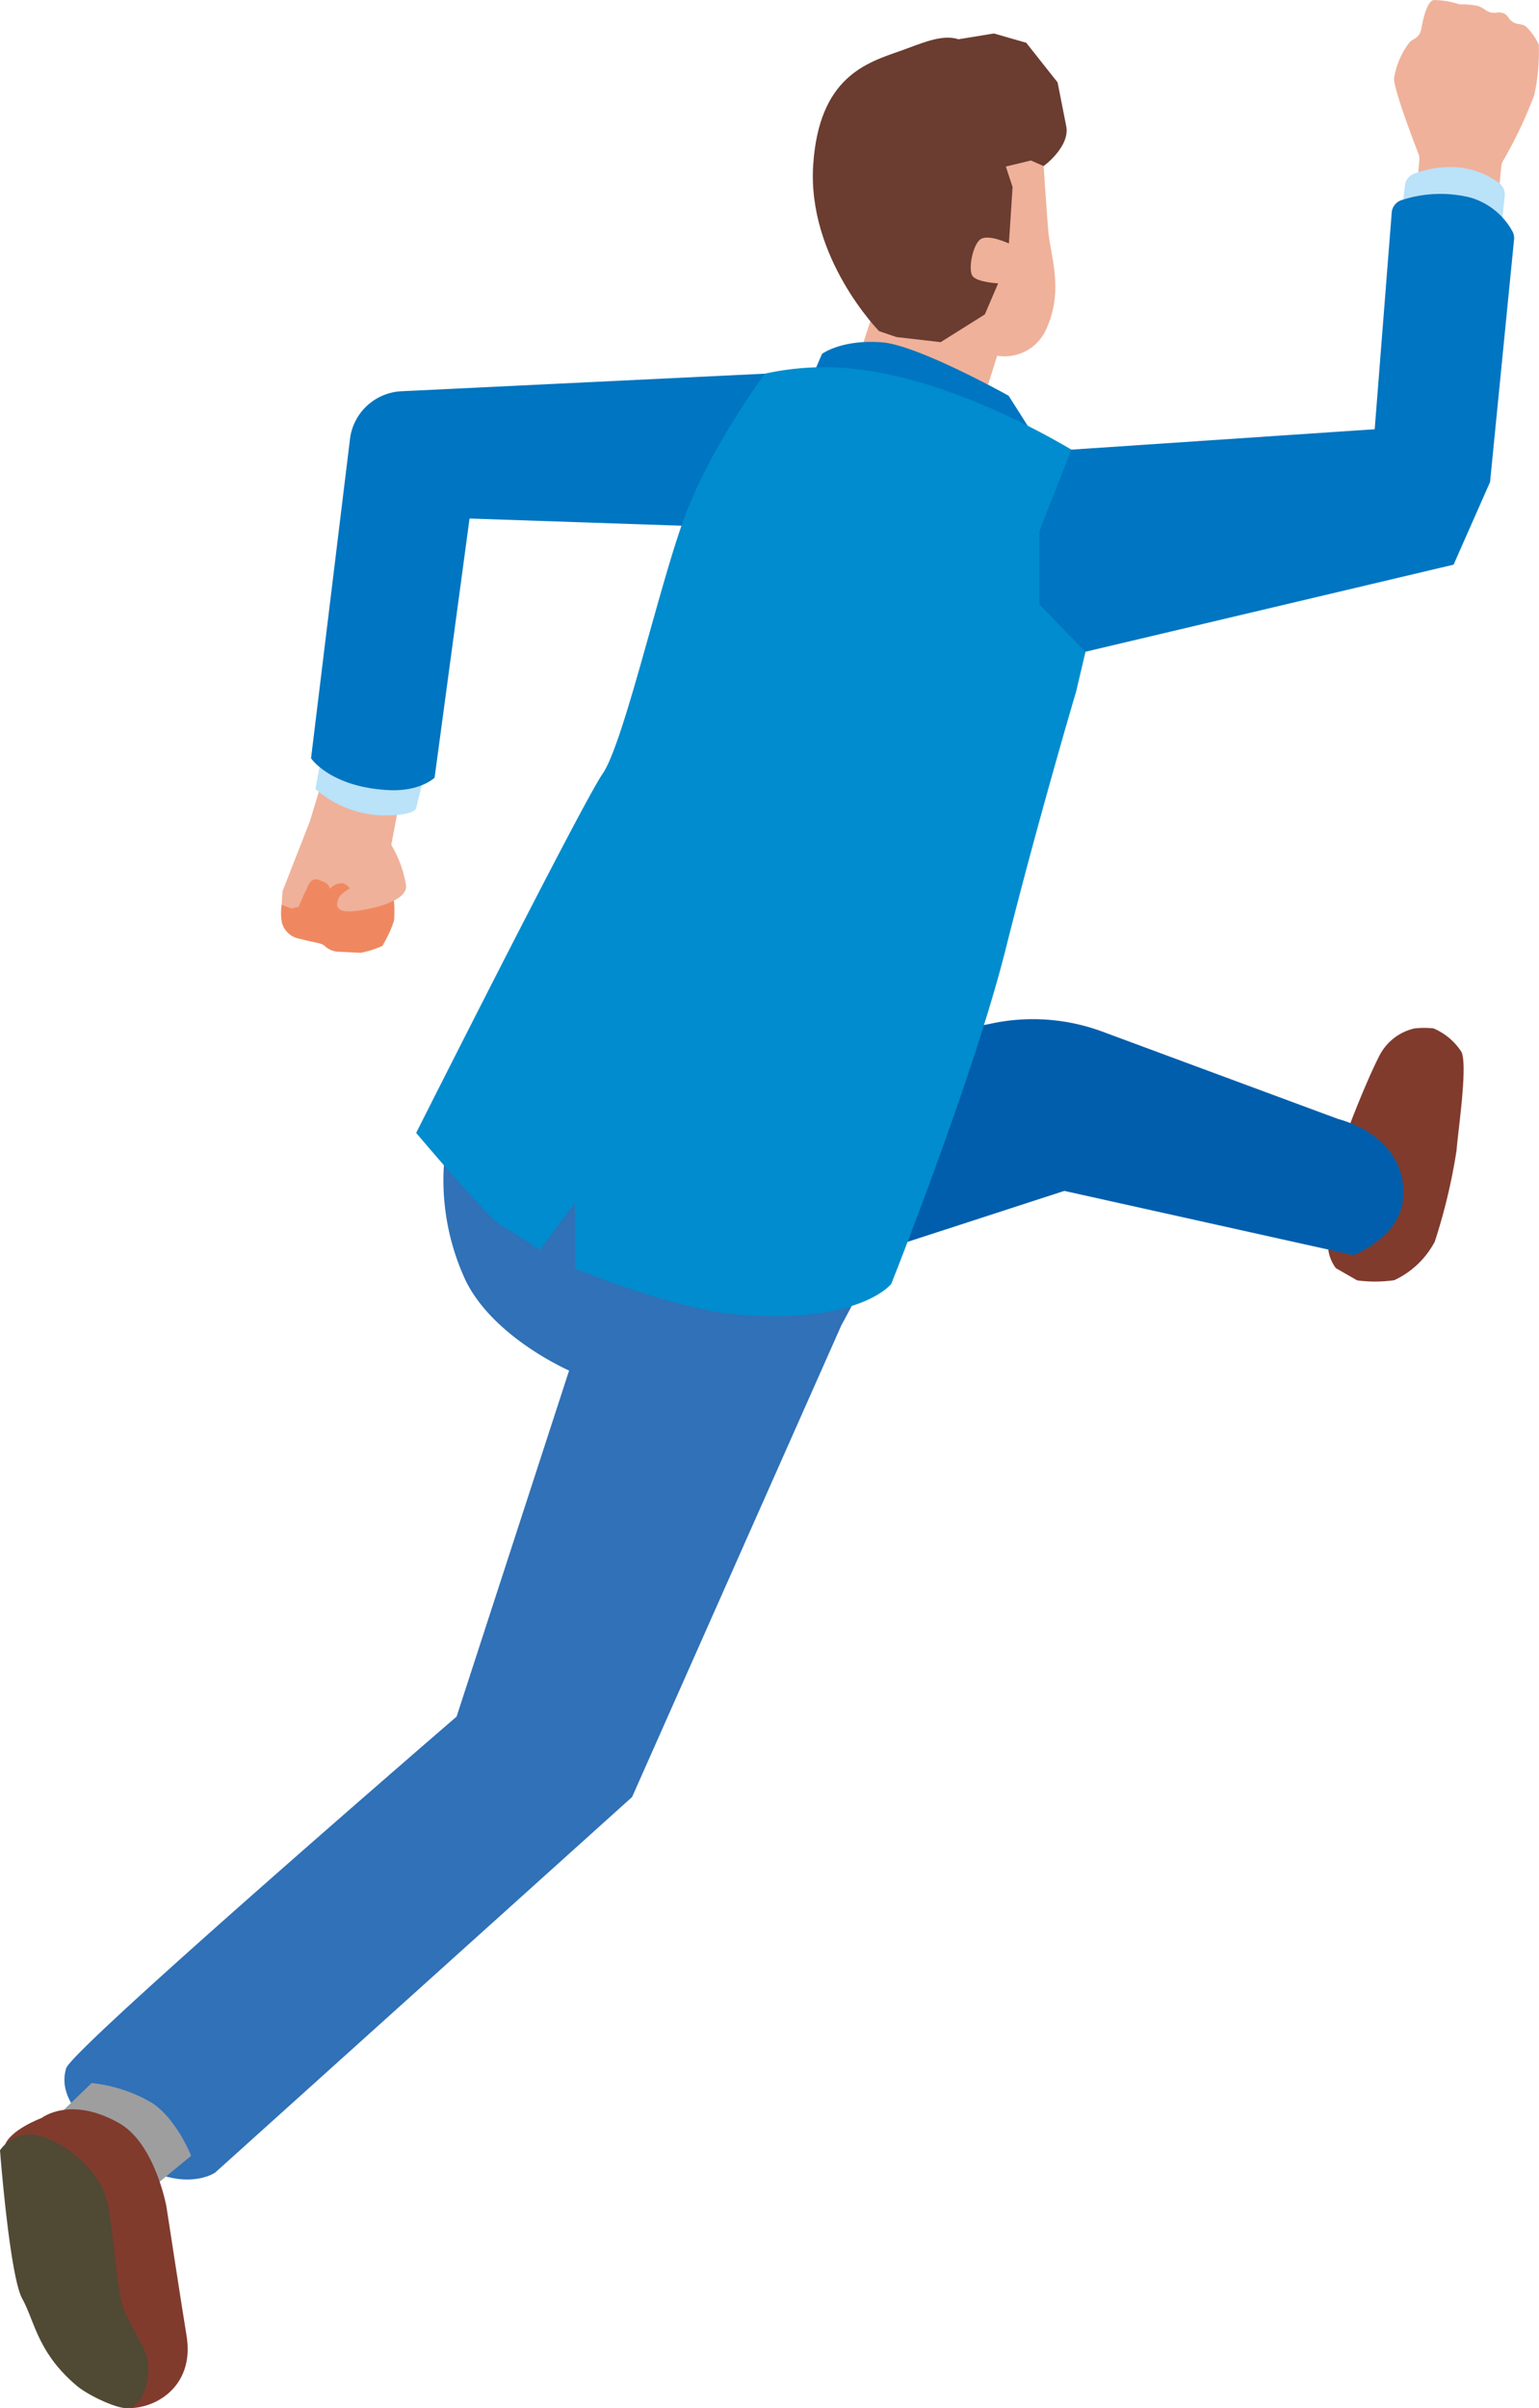
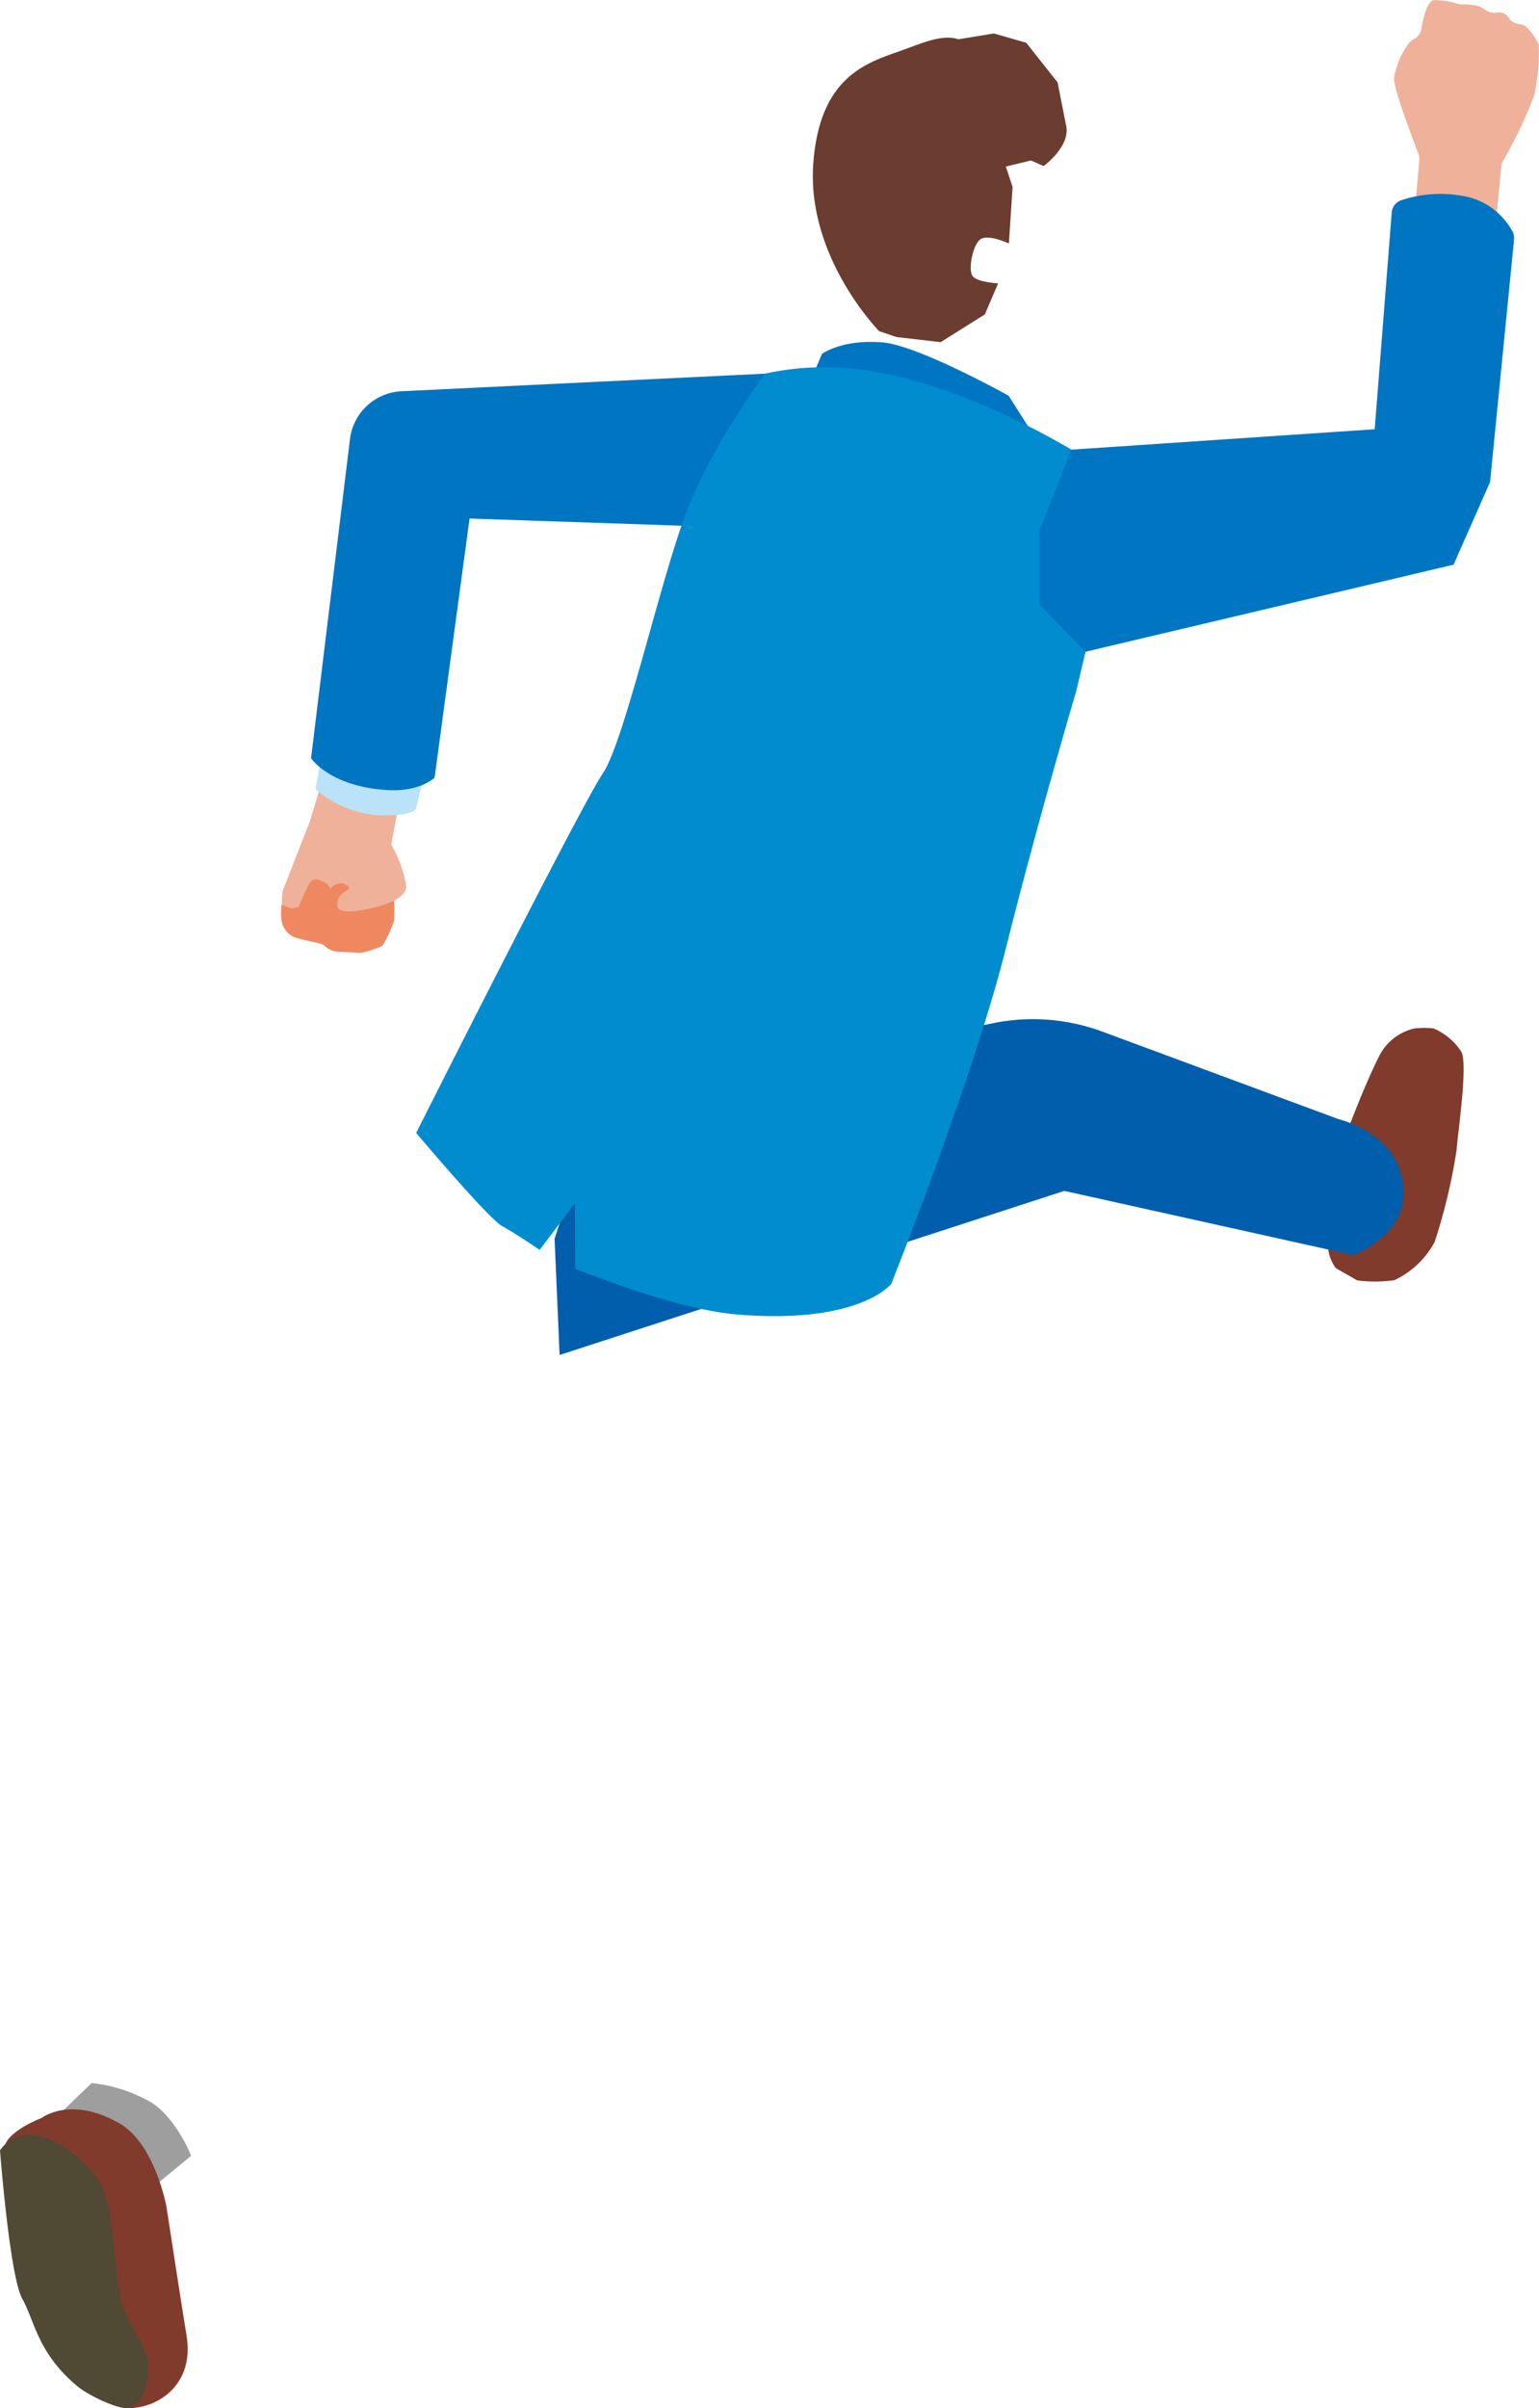
<svg xmlns="http://www.w3.org/2000/svg" width="157.003" height="245.631" viewBox="0 0 157.003 245.631">
  <defs>
    <clipPath id="clip-path">
      <rect id="長方形_60463" data-name="長方形 60463" width="157.003" height="245.631" fill="none" />
    </clipPath>
  </defs>
  <g id="グループ_245783" data-name="グループ 245783" transform="translate(0)">
    <g id="グループ_245782" data-name="グループ 245782" transform="translate(0)" clip-path="url(#clip-path)">
      <path id="パス_166747" data-name="パス 166747" d="M243.614,211.95a13.809,13.809,0,0,0,3.792-.019,8.971,8.971,0,0,0,4.121-3.92,58.68,58.68,0,0,0,2.23-9.346c.107-1.668,1.188-8.76.476-10.051a6.345,6.345,0,0,0-2.842-2.37,9.575,9.575,0,0,0-1.918.005,5.353,5.353,0,0,0-3.662,2.927c-1.329,2.589-4.645,10.687-4.723,12.856s-.454,6.1-.4,6.923a4.053,4.053,0,0,0,.754,1.749Z" transform="translate(-105.161 -81.352)" fill="#803b2d" />
      <path id="パス_166748" data-name="パス 166748" d="M55.246,140.814,53.888,145.3,51.1,152.43s-.124,1.624-.113,2.209,1.073,1.894,1.073,1.894,4.607,1.448,5.353,1.569a25.983,25.983,0,0,0,3.907-.385,13.025,13.025,0,0,0,.968-2.584c.079-.748-.357-6.1-.357-6.1l1.2-6.4Z" transform="translate(-22.277 -61.526)" fill="#efb19a" />
      <path id="パス_166749" data-name="パス 166749" d="M67.42,140.933l1.27-5.229-10.6-1.88-.932,5.135a10.943,10.943,0,0,0,6.384,2.667c3.671.132,3.881-.694,3.881-.694" transform="translate(-24.973 -58.472)" fill="#bae2f8" />
      <path id="パス_166750" data-name="パス 166750" d="M68.957,108.9l3.566-26.435,27.489.933,3.945-8.492-1.3-7.217L65.579,69.483A5.568,5.568,0,0,0,60.345,74.2L56.353,106.92s1.967,2.943,7.915,3.247c3.224.165,4.69-1.265,4.69-1.265" transform="translate(-24.622 -29.576)" fill="#0075c1" />
      <path id="パス_166751" data-name="パス 166751" d="M52.833,165.362c1.512.412,2.181.4,2.526.722a2.185,2.185,0,0,0,1.558.6l2.112.108a10.043,10.043,0,0,0,2.209-.7,12.005,12.005,0,0,0,1.207-2.613c.047-.638.11-2.7-.382-3.028a2,2,0,0,0-1.5-.217c-.2.1-.408.62-.408.62a1.149,1.149,0,0,0-.81-.771c-.634-.139-1.253.526-1.253.526a1.274,1.274,0,0,0-.9-.91,1.48,1.48,0,0,0-1.283.575.964.964,0,0,0-.578-.682c-.517-.238-.872-.407-1.216-.219a1.66,1.66,0,0,0-.542.809l-.284.569L52.7,162.1l-.711.171-1.016-.38A5.48,5.48,0,0,0,51,163.708a2.253,2.253,0,0,0,1.838,1.654" transform="translate(-22.24 -69.603)" fill="#ef8861" />
-       <path id="パス_166752" data-name="パス 166752" d="M66.316,159.4l-.121.051a.627.627,0,0,0,.121-.051" transform="translate(-28.923 -69.647)" fill="#efb19a" />
-       <path id="パス_166753" data-name="パス 166753" d="M61.2,156.2c-.338.9.055,1.382,1.524,1.248s5.438-.892,5.4-2.565a11.809,11.809,0,0,0-1.522-4.213l.573-3.041L62.344,150.1s-.269,2.8.439,3.673c.518.639.971.6,1.178.535l.12-.051-.12.051c-.505.218-2.47,1.106-2.765,1.891" transform="translate(-26.689 -64.503)" fill="#efb19a" />
-       <path id="パス_166754" data-name="パス 166754" d="M167.344,49.458l1.684-5.342a4.65,4.65,0,0,0,4.809-2.316c2.023-3.933.749-7.46.432-10.122-.112-.94-.639-8.976-.639-8.976l-9.758-4.778-9.4,4.637,1.965,16.949-2.41,7.426Z" transform="translate(-67.298 -7.831)" fill="#efb19a" />
+       <path id="パス_166753" data-name="パス 166753" d="M61.2,156.2c-.338.9.055,1.382,1.524,1.248s5.438-.892,5.4-2.565a11.809,11.809,0,0,0-1.522-4.213L62.344,150.1s-.269,2.8.439,3.673c.518.639.971.6,1.178.535l.12-.051-.12.051c-.505.218-2.47,1.106-2.765,1.891" transform="translate(-26.689 -64.503)" fill="#efb19a" />
      <path id="パス_166755" data-name="パス 166755" d="M170.82,19.588s2.812-2.039,2.28-4.19l-.858-4.344-3.2-4.043-3.3-.947-3.614.593c-1.688-.584-3.929.487-5.938,1.191-3.48,1.22-8.273,2.666-8.877,11.582-.644,9.518,6.723,17,6.723,17l1.771.6,4.508.52,4.506-2.83,1.357-3.167s-2.166-.1-2.621-.76.029-3.217.836-3.75,2.882.442,2.882.442l.376-5.761-.688-2.086,2.559-.618Z" transform="translate(-64.351 -2.65)" fill="#6b3c30" />
      <path id="パス_166756" data-name="パス 166756" d="M181.983,208.7s4.726-1.837,5.05-5.73c.54-6.483-6.592-8.149-6.592-8.149l-24.2-8.966a20.39,20.39,0,0,0-11.112-.8l-40.208,8.363-4.443,13.607.51,11.855,51.493-16.736Z" transform="translate(-43.901 -80.673)" fill="#005eac" />
-       <path id="パス_166757" data-name="パス 166757" d="M11.847,300.985c-.589,2.021.1,4.5,5.509,8.584,6.09,4.6,9.706,2.033,9.706,2.033L69.586,273.3,90.914,225.23l2.622-4.9L50.739,206a24.214,24.214,0,0,0,1.577,13.976c2.57,6.232,10.842,9.826,10.842,9.826L51.681,265.1s-39.244,33.859-39.834,35.881" transform="translate(-5.101 -90.007)" fill="#3071b7" />
      <path id="パス_166758" data-name="パス 166758" d="M22.034,384.763s-1.434-3.693-3.985-5.393a15.337,15.337,0,0,0-6.167-2.025L5.8,383.211l3.7,4.97,6.828,1.287Z" transform="translate(-2.535 -164.873)" fill="#9e9e9f" />
      <path id="パス_166759" data-name="パス 166759" d="M19.369,405.174c-.354-2.108-2.048-13.14-2.048-13.14s-1.157-6.453-4.846-8.535c-4.976-2.807-7.87-.525-7.87-.525S1.143,384.26.787,385.95s9.877,26.8,12.953,26.629,6.426-2.659,5.629-7.405" transform="translate(-0.34 -166.95)" fill="#803b2d" />
      <path id="パス_166760" data-name="パス 166760" d="M7.876,412.332c1.136.951,4.2,2.4,5.2,2.234,1.926-.318,2.484-4.141,1.654-5.908-.6-1.277-2.01-3.537-2.317-4.861-.634-2.727-.747-6.481-1.425-10.01S6.59,387.476,4,386.8a3.743,3.743,0,0,0-4,1.476s.987,12.843,2.273,15.148,1.553,5.515,5.6,8.906" transform="translate(0 -168.948)" fill="#504934" />
      <path id="パス_166761" data-name="パス 166761" d="M170.053,72.39l-3.146-4.962s-9.183-5.128-12.856-5.439c-4.144-.351-6.184,1.169-6.184,1.169l-1.37,3.189a9.88,9.88,0,0,1,5.179-.42c2.9.434,18.376,6.463,18.376,6.463" transform="translate(-64.009 -27.062)" fill="#0075c1" />
      <path id="パス_166762" data-name="パス 166762" d="M88,156.566l3.595-4.763.021,6.667s10.036,4.161,16.581,4.692c12.516,1.014,15.673-3.136,15.673-3.136s8.378-21.017,11.68-34.186,7.184-26.255,7.184-26.255l3.405-14.462-1.66-8.8s-11.662-7.8-23.224-9.469a28.174,28.174,0,0,0-10.276.338s-5.551,7.446-8.194,14.613-6.2,23.041-8.367,26.2S75.4,144.633,75.4,144.633s7.33,8.716,8.778,9.513,3.82,2.42,3.82,2.42" transform="translate(-32.944 -29.078)" fill="#008cce" />
      <path id="パス_166763" data-name="パス 166763" d="M255.692,26.038l5.386.668a1.448,1.448,0,0,0,1.618-1.3l.81-8.42a1.42,1.42,0,0,1,.173-.56,45.027,45.027,0,0,0,3.192-6.719,20.29,20.29,0,0,0,.455-5.147,5.819,5.819,0,0,0-1.364-1.906,2.072,2.072,0,0,0-.733-.209,1.405,1.405,0,0,1-.952-.6,1.588,1.588,0,0,0-.417-.44,1.357,1.357,0,0,0-.868-.109,1.476,1.476,0,0,1-1.011-.222,4.587,4.587,0,0,0-.815-.46,7.551,7.551,0,0,0-1.692-.163A1.418,1.418,0,0,1,259.095.4,8.235,8.235,0,0,0,256.643.01c-.7.059-1.115,1.9-1.294,2.944a1.447,1.447,0,0,1-.776,1.051,1.432,1.432,0,0,0-.561.5,7.964,7.964,0,0,0-1.449,3.519c.037,1.259,1.981,6.344,2.492,7.658a1.438,1.438,0,0,1,.092.648l-.718,8.145a1.445,1.445,0,0,0,1.262,1.563" transform="translate(-110.352 -0.001)" fill="#efb19a" />
-       <path id="パス_166764" data-name="パス 166764" d="M262.492,37.576a1.446,1.446,0,0,0,1.641-1.28l.327-3.1a1.449,1.449,0,0,0-.582-1.318A8.394,8.394,0,0,0,259.89,30.3a10.4,10.4,0,0,0-4.69.64,1.436,1.436,0,0,0-.92,1.181l-.333,2.82a1.446,1.446,0,0,0,1.234,1.6Z" transform="translate(-110.952 -13.214)" fill="#bae2f8" />
      <path id="パス_166765" data-name="パス 166765" d="M231.861,81.146,228.015,76.8l-3.431.4-33,2.221-3.255,8.306v7.48l4.691,4.828,37.552-8.882Z" transform="translate(-82.288 -33.557)" fill="#0075c1" />
      <path id="パス_166766" data-name="パス 166766" d="M260.8,64.5l2.446-24.719a1.427,1.427,0,0,0-.141-.809,7.173,7.173,0,0,0-4.313-3.49,12.692,12.692,0,0,0-7,.257,1.44,1.44,0,0,0-1.02,1.229l-1.782,22.674,5.556,5.984,2.533,7.3Z" transform="translate(-108.79 -15.331)" fill="#0075c1" />
    </g>
  </g>
</svg>